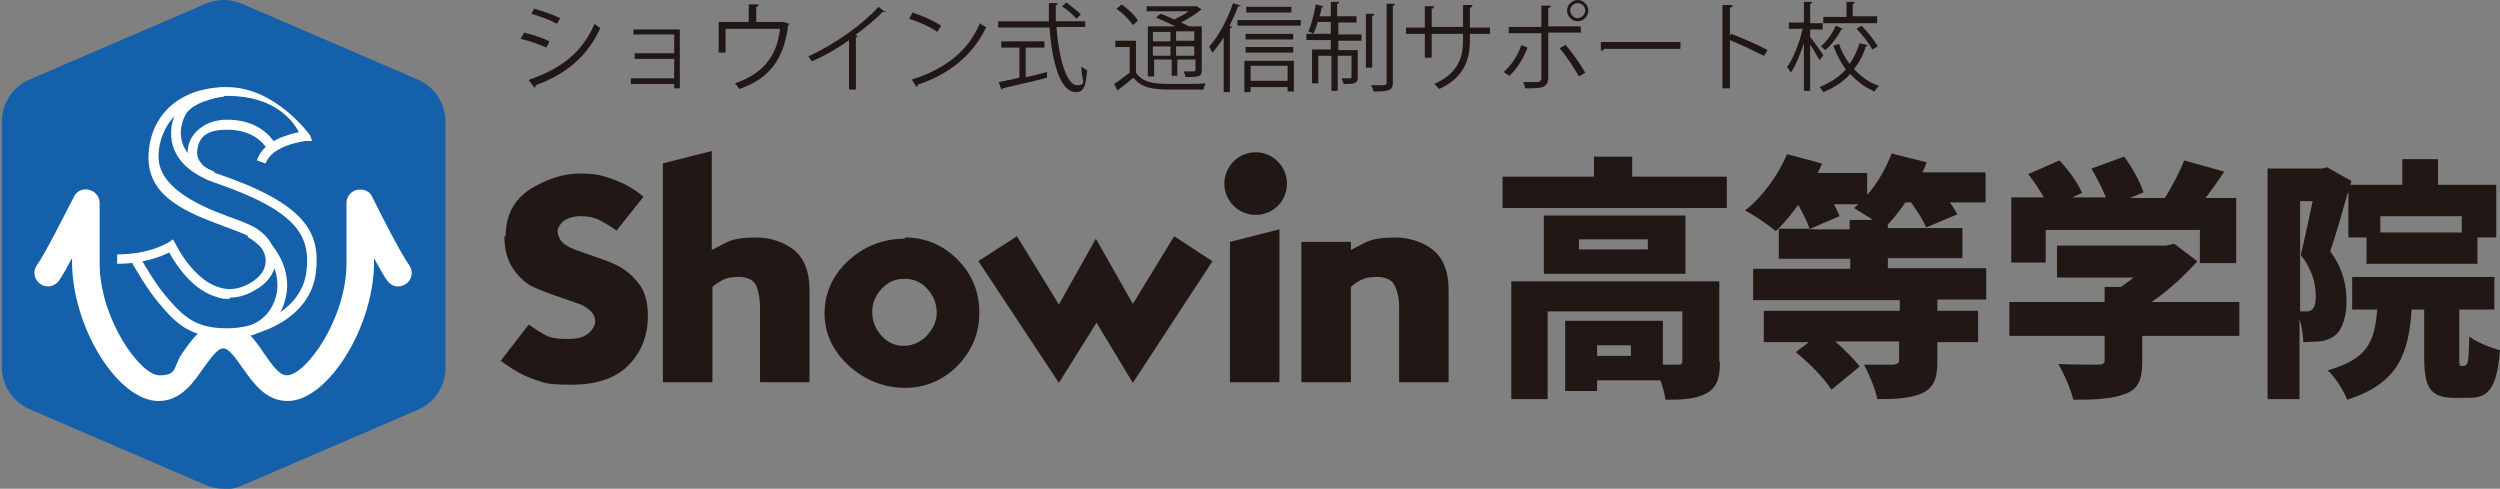
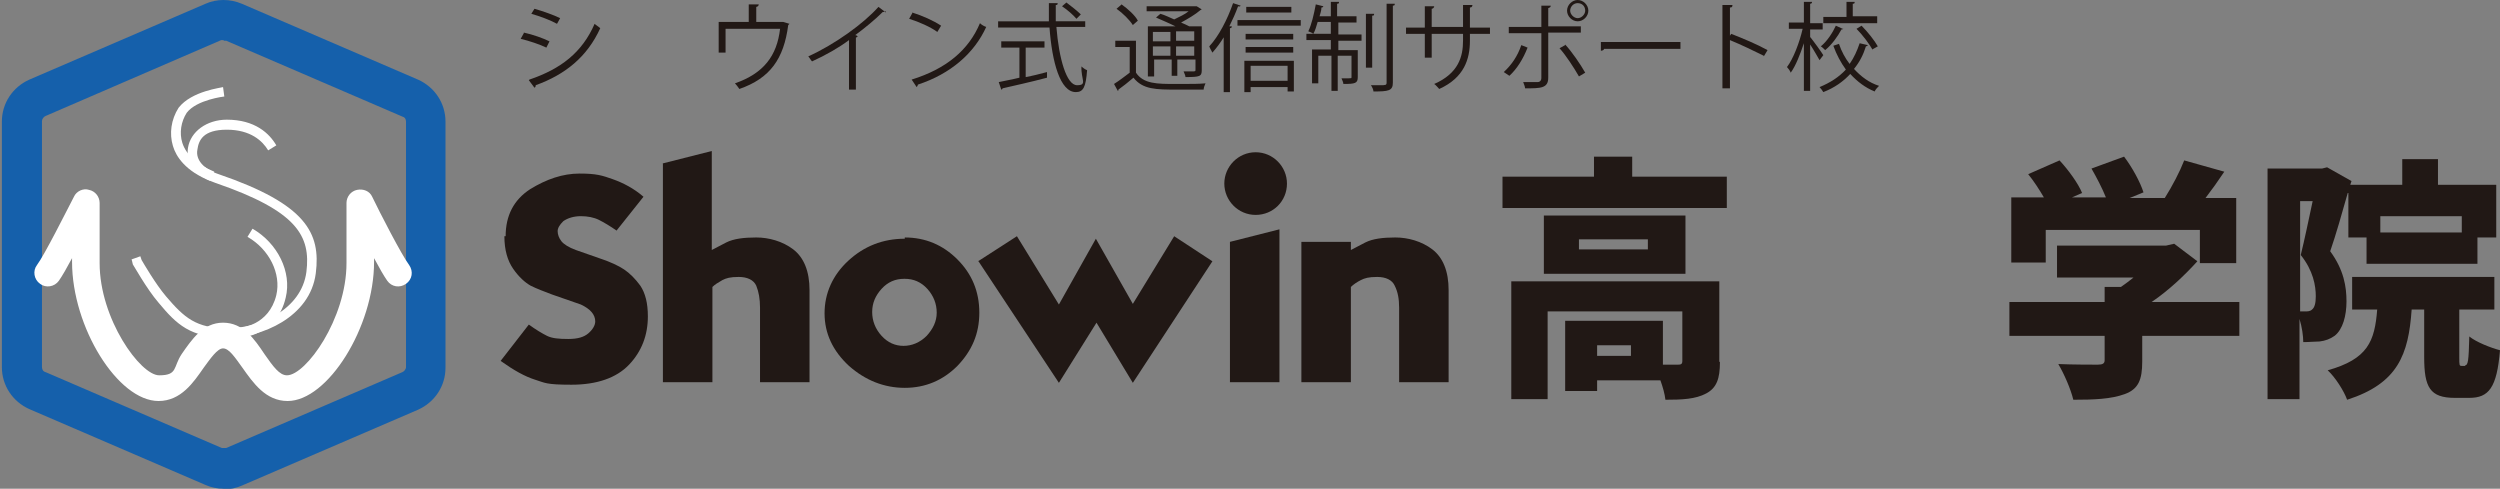
<svg xmlns="http://www.w3.org/2000/svg" viewBox="0 0 399 78">
  <rect x="0" y="0" width="399" height="78" fill="#808080" stroke="none" />
  <clipPath id="a">
    <path d="m0 0h399v78h-399z" />
  </clipPath>
  <g clip-path="url(#a)" fill="#211815">
    <path d="m275.6 28.2v5h-35.8v-5h14.6v-3.2h6.1v3.2zm-1.1 29.6c0 2.6-.5 4.1-2.2 5s-3.8 1-6.5 1c-.1-.9-.4-2-.8-3.1h-10.1v1.7h-5.1v-11.2h15.6v7h2.4c.5 0 .7-.1.7-.6v-7.9h-21.5v14h-5.8v-18.8h33.2v12.8zm-5.5-14.1h-22.6v-9.3h22.6zm-6-5.5h-11v1.6h11zm-2.7 16.9h-5.4v1.7h5.4z" />
-     <path d="m309.2 47.9v1.7h6.5v5h-6.5v3.2c0 2.7-.6 4.1-2.5 5-1.9.8-4.2.9-7.1.9-.3-1.7-1.3-4-2.1-5.5h4.7s.9-.1.9-.6v-3.1h-10.2c1.5 1.3 3 2.8 3.9 4l-4.5 3.7c-1.1-1.8-3.6-4.3-5.7-6l2.1-1.6h-7.2v-5h21.7v-1.7h-23.4v-5h15.5v-1.6h-11.4v-4.8h4.9c-.3-1-1.1-2.5-1.8-3.8-1.2 1.6-2.4 3.1-3.6 4.2-1.1-1-3.5-2.6-4.9-3.3 2.7-2.1 5.3-5.6 6.7-9l5.6 1.5c-.2.5-.5 1-.7 1.5h7.9v3.5c1.7-1.9 3-4.3 3.9-6.6l5.6 1.4c-.2.5-.4 1.1-.7 1.6h10.1v4.8h-5.7c.5.7.9 1.4 1.2 1.9l-5 2.1c-.4-1.1-1.4-2.6-2.4-4h-.9c-.9 1.3-1.8 2.5-2.8 3.5v.6h11.9v4.8h-11.9v1.6h15.7v5h-7.8zm-14-11.3v-1.5h3.7c-1-.7-2.2-1.4-3-1.9.2-.2.5-.4.7-.6h-3.9c.4.7.7 1.4.9 1.9l-4.9 2.1h6.4z" />
    <path d="m357.2 53.6h-15.3v4.1c0 2.9-.6 4.4-2.8 5.2s-4.9.9-8.2.9c-.4-1.7-1.5-4.2-2.4-5.7 2.3.1 5.5.1 6.3.1s1.1-.2 1.1-.7v-3.9h-15.2v-5.4h15.2v-2.4h2.6c.7-.5 1.4-1 2-1.5h-12.2v-5.1h17.4l1.3-.3 3.7 2.8c-2 2.2-4.5 4.6-7.3 6.5h14v5.4zm-30.7-11.7h-5.5v-10.4h5.2c-.7-1.2-1.6-2.6-2.5-3.7l5-2.2c1.4 1.5 3 3.7 3.6 5.2l-1.6.7h5.4c-.6-1.5-1.5-3.2-2.3-4.6l5.2-1.9c1.3 1.7 2.6 4.1 3.1 5.7l-2.2.9h5.6c1.2-1.9 2.4-4.2 3.1-6l6.4 1.8c-1 1.5-2 2.9-3 4.2h4.9v10.4h-5.8v-5.3h-24.6v5.3z" />
    <path d="m374.7 30.8c-.9 3.2-1.9 6.7-2.8 9.3 2.2 3 2.6 5.7 2.6 8s-.6 4.5-1.9 5.5c-.7.5-1.5.8-2.4.9-.7 0-1.6.1-2.6.1 0-1-.2-2.4-.6-3.7v12.8h-5.1v-36.8h8.7l.8-.2 3.9 2.2-.2.6h8.3v-4.1h5.7v4.1h9.3v8.4h-3v4.2h-17.7v-4.2h-2.9v-7.1zm-7.7 18.9h.9c.4 0 .8 0 1.1-.3.4-.3.6-1 .6-2.1 0-1.7-.4-4.1-2.4-6.6.6-2.4 1.3-5.8 1.9-8.6h-2v17.6zm26.4 8.6c.5 0 .6-.6.7-4.6 1.1.9 3.4 1.8 4.9 2.2-.5 6-1.8 7.6-4.9 7.6h-2.3c-4 0-4.9-1.7-4.9-6.5v-7.6h-2c-.5 7.2-2.2 11.8-10.3 14.4-.5-1.4-1.9-3.6-3.1-4.7 6.4-1.8 7.5-4.6 7.9-9.7h-4v-5.2h22.7v5.2h-5.6v7.6c0 1.3 0 1.4.4 1.4h.6zm-13.5-23.8v2.6h13v-2.6z" />
    <path d="m80.7 37.7c0-3.3 1.3-5.8 3.9-7.5 2.6-1.6 5.2-2.5 7.9-2.5s3.6.3 5.3.9 3.4 1.5 4.9 2.8l-4.3 5.4c-1-.7-2-1.3-2.8-1.7s-1.8-.6-2.9-.6-2.1.3-2.8.8c-.6.6-.9 1.1-.9 1.6s.2 1.1.6 1.6 1.2 1 2.3 1.4l4 1.4c1.5.5 2.8 1.1 3.7 1.7s1.8 1.5 2.6 2.6c.8 1.2 1.2 2.8 1.2 4.9 0 3-1 5.6-3 7.7s-5.1 3.2-9.2 3.2-4.2-.3-5.8-.8-3.4-1.5-5.5-3l4.5-5.8c1.1.8 2.1 1.4 2.9 1.8s1.9.5 3.4.5 2.5-.3 3.2-.9 1.1-1.3 1.1-1.9c0-1.1-.8-2-2.3-2.7l-4.6-1.6c-1.3-.5-2.4-.9-3.4-1.4-.9-.5-1.9-1.4-2.8-2.7s-1.4-3-1.4-5.2" />
    <path d="m105.7 26.1 7.9-2v15.8c.8-.4 1.5-.8 2.3-1.2 1.2-.6 2.8-.8 4.8-.8s4.2.6 5.9 1.9 2.6 3.5 2.6 6.5v14.7h-7.9v-11.9c0-1.4-.2-2.5-.6-3.5-.4-.9-1.4-1.4-2.8-1.4s-2 .2-2.6.5c-.7.4-1.2.7-1.6 1.1v15.2h-7.9v-34.9z" />
    <path d="m144.4 37.9c3.3 0 6.1 1.2 8.4 3.5s3.5 5.1 3.5 8.5-1.2 6.1-3.5 8.5c-2.3 2.3-5.1 3.5-8.4 3.5s-6.3-1.2-8.9-3.5c-2.6-2.4-3.9-5.2-3.9-8.4s1.3-6.1 3.8-8.4 5.5-3.5 9-3.5m-.1 6.4c-1.4 0-2.6.5-3.6 1.6s-1.5 2.3-1.5 3.7.5 2.7 1.5 3.8 2.2 1.6 3.5 1.6 2.6-.5 3.7-1.6c1-1.1 1.6-2.3 1.6-3.7s-.5-2.7-1.5-3.8-2.2-1.6-3.6-1.6" />
    <path d="m156.1 41.7 6.2-4 6.7 10.9 5.9-10.5 5.9 10.4 6.6-10.8 6.1 4-12.7 19.4-5.8-9.6-6 9.6-12.9-19.5z" />
    <path d="m196.3 38.6 7.9-2v24.4h-7.9z" />
    <path d="m207.7 38.6h7.9v1.3c.8-.4 1.5-.8 2.3-1.2 1.2-.6 2.8-.8 4.8-.8s4.2.6 5.9 1.9 2.6 3.5 2.6 6.5v14.7h-7.9v-11.9c0-1.4-.2-2.5-.7-3.5-.4-.9-1.4-1.4-2.8-1.4s-2 .2-2.6.5-1.2.7-1.6 1.1v15.2h-7.9z" />
    <path d="m205.4 29.3c0 2.8-2.2 5-5 5s-5-2.3-5-5 2.2-5 5-5 5 2.3 5 5z" />
-     <path d="m83.6 5.2c1.4.3 3.1.9 4.1 1.4l-.5 1c-1-.5-2.8-1.1-4.1-1.4l.5-.9zm.9 7.5c5-1.7 8.4-4.3 10.4-8.9.2.2.7.5.9.7-2.1 4.6-5.6 7.4-10.3 9.1 0 .1 0 .3-.2.4l-.9-1.2zm.8-11.3c1.4.4 3.1 1 4.1 1.5l-.5.9c-1.1-.6-2.7-1.2-4.1-1.6l.5-.9z" />
-     <path d="m108.5 4.8v9.3h-.9v-.7h-6.9v-.9h6.9v-3.1h-6.3v-.9h6.3v-3h-6.5v-.8h7.4z" />
+     <path d="m83.6 5.2c1.4.3 3.1.9 4.1 1.4l-.5 1c-1-.5-2.8-1.1-4.1-1.4l.5-.9zm.9 7.5c5-1.7 8.4-4.3 10.4-8.9.2.2.7.5.9.7-2.1 4.6-5.6 7.4-10.3 9.1 0 .1 0 .3-.2.4l-.9-1.2zm.8-11.3c1.4.4 3.1 1 4.1 1.5l-.5.9c-1.1-.6-2.7-1.2-4.1-1.6z" />
    <path d="m119.6.7h1.5c0 .2-.2.4-.4.4v2.4h4.3s1 .3 1 .3-.1.1-.2.2c-.7 5.4-2.9 8.5-7.8 10.2-.2-.3-.5-.7-.7-.9 4.6-1.6 6.7-4.4 7.2-8.7h-8.7v3.8h-1.1v-4.9h4.8v-2.8z" />
    <path d="m141.4 1.8s-.2.1-.3.1 0 0-.2 0c-1.2 1.2-2.9 2.6-4.4 3.7.1 0 .3.1.4.2 0 0-.2.2-.3.2v8.3h-1.1v-7.9c-1.6 1.2-3.7 2.4-5.9 3.4-.2-.2-.4-.6-.6-.8 4.2-1.9 8.8-5.2 11.2-7.9l1.2.9z" />
    <path d="m145.6 2c1.6.5 3.4 1.3 4.6 2.1l-.6 1c-1.1-.8-2.9-1.6-4.5-2.1l.5-.9zm-.1 10.7c5.5-1.7 9.1-4.7 10.9-9 .3.3.7.5 1 .6-1.9 4.2-5.7 7.5-10.9 9.2 0 .1-.1.3-.2.4z" />
    <path d="m173.2 4.3h-4.6c.4 5 1.6 9.3 3.3 9.3s.6-.9.7-3c.2.2.6.5.9.6-.2 2.7-.6 3.5-1.8 3.5-2.5 0-3.8-4.8-4.2-10.3h-8.2v-1h8.1c0-1 0-1.9 0-2.9h1.4c0 .2 0 .3-.3.3v2.6h4.7v1zm-9.5 3.4v4.6c1.1-.2 2.3-.5 3.4-.8v.9c-2.6.7-5.4 1.3-7.1 1.7 0 .1-.1.2-.2.2l-.4-1.2c.9-.2 2.1-.4 3.3-.7v-4.8h-2.9v-1h6.9v1h-3zm6.5-7.3c.8.6 1.8 1.4 2.3 1.9l-.7.7c-.5-.6-1.4-1.4-2.3-2z" />
    <path d="m181.3 6.5v5.1c1.2 1.8 3.4 1.8 6.3 1.8s3.6 0 4.8-.1c-.1.2-.3.7-.3 1-1 0-2.7 0-4.2 0-3.4 0-5.5 0-7-1.9-.8.7-1.7 1.4-2.4 1.9 0 .1 0 .2-.1.2l-.6-1.1c.8-.5 1.7-1.2 2.5-1.8v-4.1h-2.3v-1zm-2.3-5.8c1 .7 2.2 1.8 2.6 2.6l-.8.7c-.5-.8-1.6-1.9-2.6-2.6l.7-.6zm8.6 3.5c-1-.5-2.2-1-3.1-1.4l.7-.6c.7.2 1.5.6 2.2.9.8-.4 1.7-.8 2.3-1.3h-6.7v-.8h8s.8.5.8.5-.2.1-.2.1c-.8.7-2 1.4-3.1 2 .5.2.9.4 1.3.6h2v7c0 1-.3 1.1-2.6 1.1 0-.3-.2-.6-.3-.9h1.2c.7 0 .7 0 .7-.3v-1.6h-2.9v2.6h-.9v-2.6h-2.8v2.7h-1v-8h4.6zm-.8.9h-2.8v1.5h2.8zm-2.8 3.8h2.8v-1.5h-2.8zm6.6-2.4v-1.5h-2.9v1.5zm-2.9 2.4h2.9v-1.5h-2.9z" />
    <path d="m195.4 5.8c-.6 1-1.2 1.8-1.9 2.6-.1-.2-.4-.7-.5-1 1.5-1.6 2.9-4.3 3.8-6.9l1.2.4c0 .1-.2.2-.4.1-.4 1.1-.9 2.2-1.4 3.2h.4c0 .2-.1.3-.3.3v10.2h-1v-8.9zm2.1-2.6h10.1v.9h-10.1zm1.1 11.4v-4.9h7.9v4.9h-1v-.7h-5.9v.8h-1zm7.8-9.2v.9h-7.6v-.9zm-7.6 3v-.9h7.6v.9zm7.3-7.3v.9h-7.2v-.9zm-.6 9.4h-5.9v2.4h5.9z" />
    <path d="m213.6 3.6v1.9h3.7v1h-3.7v1.5h3.1v4.3c0 1-.4 1.1-2.3 1.1 0-.3-.2-.6-.3-.9h.9c.7 0 .7 0 .7-.2v-3.4h-2.2v5.6h-1v-5.6h-2.1v4.4h-1v-5.4h3v-1.5h-3.9v-1h3.9v-1.9h-2.1c-.2.7-.4 1.4-.7 1.9-.2-.2-.6-.3-.8-.4.5-1 .9-2.7 1.2-4.3l1.2.3c0 .1-.1.2-.3.2 0 .5-.2 1-.3 1.4h1.8v-2.3h1.3c0 .2 0 .3-.3.3v2h3.1v1h-3.1zm5.7-1.3c0 .1 0 .2-.3.2v8.3h-1v-8.6h1.3zm2-1.7h1.3c0 .2 0 .3-.3.3v12.3c0 1.3-.7 1.4-3.1 1.4 0-.3-.2-.7-.4-1h1.5c.8 0 1 0 1-.4z" />
    <path d="m237.8 5.4h-3.2v1.1c0 2.9-.9 5.9-4.9 7.7-.2-.2-.5-.6-.8-.8 3.9-1.7 4.6-4.4 4.6-6.9v-1.1h-5v3.8h-1.1v-3.8h-3v-1h3v-3.4h1.5c0 .2-.2.4-.4.4v2.9h5v-3.5h1.5c0 .2-.1.4-.4.4v3.2h3.2z" />
    <path d="m243.8 7.6c-.7 1.8-1.7 3.4-2.9 4.5l-.9-.6c1.2-1.1 2.2-2.5 2.8-4.3zm3.3-2.4v7.2c0 1.7-1.2 1.7-3.7 1.7 0-.3-.2-.7-.3-1h1.4.9c.4 0 .6-.3.6-.6v-7.2h-5.2v-1h5.2v-3.4h1.5c0 .2-.1.3-.4.4v2.9h5.2v1zm2.7 1.9c1.1 1.2 2.4 3.1 3.2 4.5l-1 .6c-.8-1.4-2.1-3.4-3.1-4.5l.9-.5zm2-7.1c.9 0 1.7.8 1.7 1.7s-.8 1.7-1.7 1.7-1.7-.8-1.7-1.7.8-1.7 1.7-1.7zm1.2 1.7c0-.7-.5-1.2-1.2-1.2s-1.2.6-1.2 1.2.6 1.2 1.2 1.2 1.2-.6 1.2-1.2z" />
    <path d="m255.4 6.7h12.8v1.1h-12.2c0 .2-.3.3-.5.3v-1.4z" />
    <path d="m281.5 8.9c-1.6-.8-3.7-1.8-5.4-2.5v7.7h-1.2v-13.3h1.6c0 .3-.1.4-.4.4v4.5l.2-.3c1.8.7 4.2 1.7 5.8 2.6l-.6 1z" />
    <path d="m288.9 5.9c.5.6 1.8 2.4 2.1 2.9l-.6.8c-.3-.5-.9-1.6-1.5-2.5v7.4h-1v-7.6c-.6 1.8-1.3 3.6-2.1 4.7-.1-.3-.4-.7-.6-.9 1-1.3 2-3.9 2.5-6.1h-2.2v-1h2.4v-3.3h1.3c0 .2-.1.3-.3.3v3.1h2v1h-2v1.3zm4.6 1.1c.4 1.2 1 2.3 1.7 3.2.7-1 1.2-2.1 1.6-3.3l1.3.3c0 .1-.2.2-.3.2-.4 1.3-1 2.5-1.9 3.6 1.1 1.2 2.4 2.2 4 2.7-.2.2-.6.6-.7.9-1.5-.6-2.8-1.6-3.9-2.8-1.1 1.2-2.5 2.2-4.3 2.9-.1-.2-.4-.6-.6-.8 1.7-.7 3.1-1.6 4.2-2.8-.8-1.1-1.5-2.4-2-3.8zm.7-2.4s-.1.1-.3.1c-.6 1.1-1.5 2.4-2.6 3.3-.2-.2-.5-.5-.7-.6 1-.8 1.9-2.2 2.4-3.3l1.1.5zm5.4-1.9v1h-8.6v-1h3.7v-2.4h1.3c0 .2 0 .3-.3.3v2h3.9zm-.7 5.3c-.5-.9-1.6-2.4-2.6-3.4l.8-.5c1 1 2.1 2.4 2.6 3.3l-.9.5z" />
  </g>
-   <path d="m65.4 15.6-28.1-12.1c-1-.4-2.2-.4-3.2 0l-28.1 12.1c-1.5.6-2.5 2.1-2.5 3.8v39.3c0 1.6 1 3.1 2.5 3.8l28.1 12.1c1 .4 2.2.4 3.2 0l28.1-12.1c1.5-.6 2.5-2.1 2.5-3.8v-39.3c0-1.6-1-3.1-2.5-3.8z" fill="#1560ab" />
  <path d="m35.7 78c-1 0-2-.2-2.9-.6l-28.1-12.1c-2.7-1.2-4.4-3.8-4.4-6.7v-39.2c0-2.9 1.7-5.5 4.4-6.7l28.1-12.1c1.8-.8 3.9-.8 5.8 0l28.1 12.1c2.7 1.2 4.4 3.8 4.4 6.7v39.3c0 2.9-1.7 5.5-4.4 6.7l-28.1 12.1c-.9.4-1.9.6-2.9.6zm0-71.6c-.1 0-.2 0-.4 0l-28 12.1c-.3.1-.6.5-.6.8v39.3c0 .4.2.7.6.8l28.1 12.1h.7l28.1-12.1c.3-.1.6-.5.6-.8v-39.2c0-.4-.2-.7-.6-.8l-28.1-12.1c-.1 0-.2 0-.4 0z" fill="#1560ab" />
  <path d="m45.9 64c-3.5 0-5.5-2.9-7.2-5.3-1.1-1.5-2.1-3.1-3.1-3.1-.9 0-2 1.6-3.1 3.1-1.6 2.3-3.6 5.3-7.2 5.3-6.5 0-13.8-11.8-13.8-22.2v-.6c-.8 1.5-1.6 2.9-2.1 3.6-.7 1-2.1 1.2-3 .5-1-.7-1.2-2.1-.5-3 1.2-1.6 4.6-8.4 5.9-10.9.4-.9 1.5-1.4 2.4-1.1 1 .2 1.7 1.1 1.7 2.1v9.6c0 8.9 6.5 17.9 9.5 17.9s2.2-1.3 3.6-3.4c1.6-2.3 3.4-5 6.6-5 3.2 0 5 2.6 6.6 5 1.4 2 2.4 3.4 3.6 3.4 3 0 9.5-9 9.5-17.9v-9.6c0-1 .7-1.9 1.7-2.1s2 .2 2.4 1.1c1.2 2.5 4.7 9.3 5.9 10.9.7 1 .5 2.3-.5 3s-2.3.5-3-.5c-.5-.7-1.3-2.1-2.1-3.6v.6c0 10.4-7.4 22.2-13.8 22.2z" fill="#fff" />
-   <ellipse cx="36.2" cy="50.4" fill="#1560ab" rx="6.3" ry="2.8" />
  <g fill="#fff">
-     <path d="m36.6 47.7c-.7 0-1.3 0-2-.3-3.6-1-6.2-4.6-7.6-7.1-1.2.6-4.1 1.8-8.3 1.8v-1.5c5.3 0 8.1-1.9 8.2-1.9l.7-.5.4.7c.9 1.8 3.5 6 7.1 7 1.6.5 3.2.2 4.8-.7 1.7-1 2.5-2.2 2.5-3.6 0-1.5-1.1-3-2.9-4-1.1-.5-2.4-1-3.8-1.5-5.3-2-12-4.4-12-10.9s4.7-11.3 12.5-11.3 13.2 7.6 13.3 7.7l.3.9h-1s-5.4.6-6.4 3.6l-1.4-.5c1-3.1 4.8-4.1 6.7-4.5-.9-1.8-3.9-5.8-11.4-5.8s-11 5-11 9.7 5.8 7.6 11 9.5c1.4.5 2.8 1 4 1.6 2.3 1.2 3.7 3.3 3.7 5.3 0 1.9-1.1 3.7-3.3 4.9-1.3.8-2.7 1.2-4 1.2z" />
    <path d="m33.6 28.9c-4-1.6-5.5-3.9-6-5.6-.6-2-.3-4.2.9-6.1 2.1-2.7 6.9-3.2 7.1-3.3l.2 1.5s-4.4.5-6 2.6c-.9 1.4-1.2 3.2-.7 4.8.6 1.9 2.4 3.5 5.1 4.6l-.6 1.4z" />
    <path d="m36.3 53.9c-5.9 0-8.1-2.1-11-5.6-1.9-2.2-4-6-4.1-6.1 0-.1-.2-.8-.2-.8l1.4-.5.2.6c.3.5 2.2 3.8 3.9 5.8 2.9 3.4 4.8 5.1 9.8 5.1s11.8-2.9 12.6-9c.7-5.7-1.4-9.7-14.5-14.2-3.7-1.3-4.7-3.7-4.4-5.6.4-2.6 3-4.5 6.2-4.5 4.5 0 6.8 2.2 7.9 4.1l-1.3.8c-.9-1.5-2.8-3.3-6.6-3.3s-4.5 1.7-4.7 3.2c-.3 1.6 1 3.1 3.4 3.9 14 4.8 16.3 9.4 15.5 15.8-.9 7.1-8.8 10.3-14.1 10.3z" />
    <path d="m38.3 53.8v-1.5c.1 0 4.6-.3 5.8-5.2.8-3.4-1.1-7.3-4.6-9.3l.8-1.3c4 2.3 6.3 6.9 5.3 11-1.4 6.1-7.2 6.4-7.3 6.4z" />
  </g>
</svg>